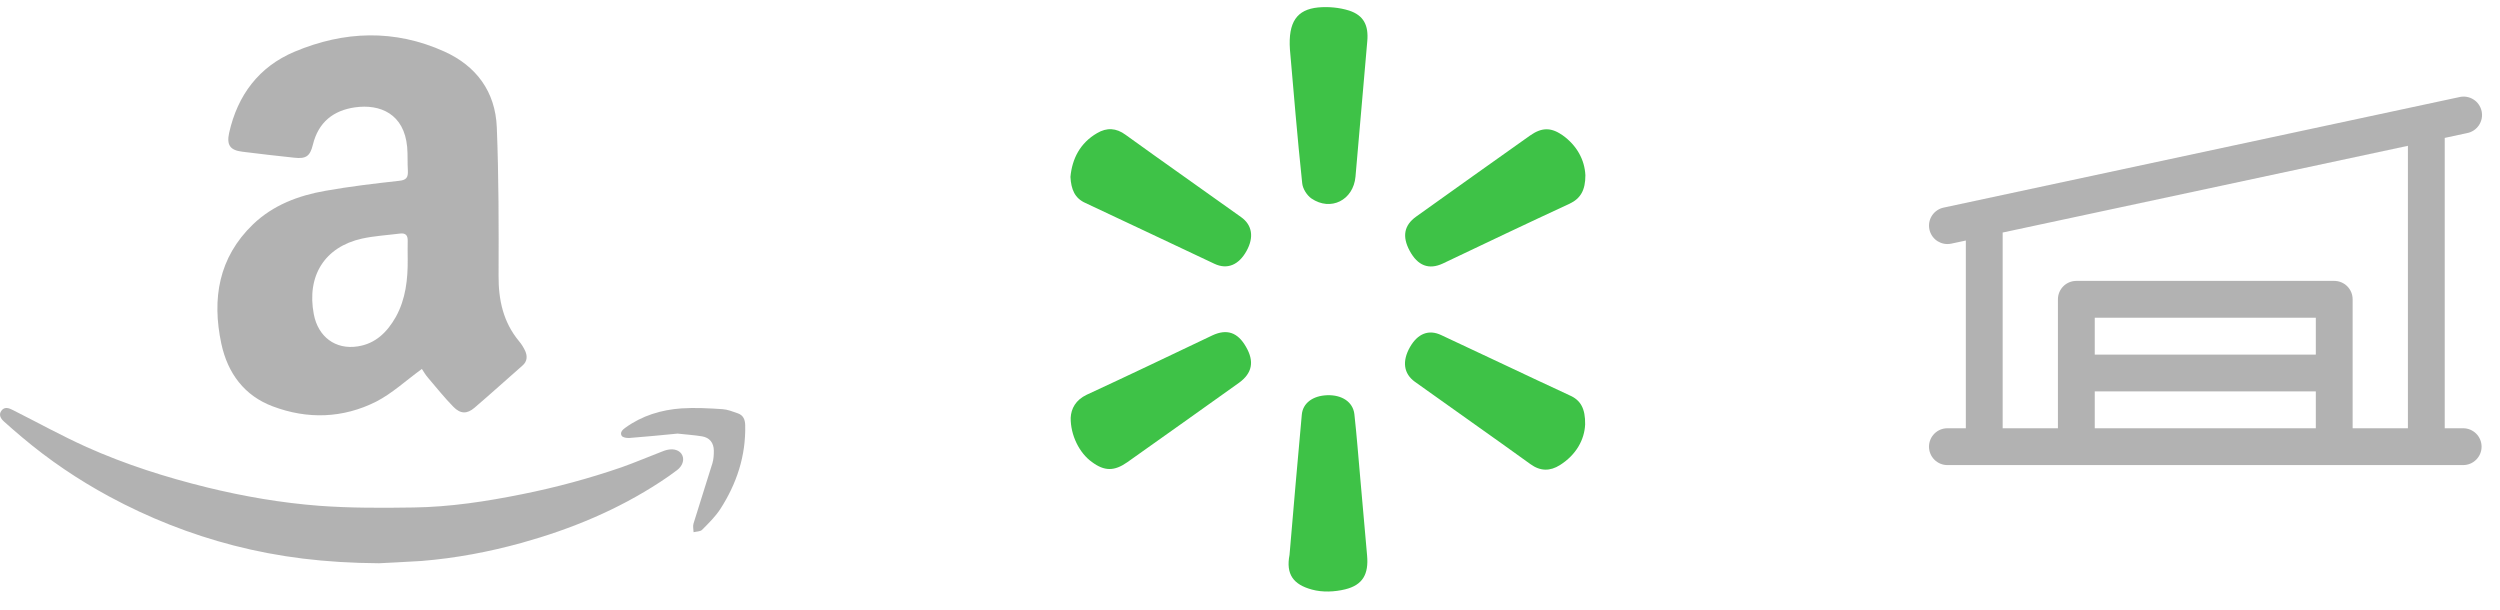
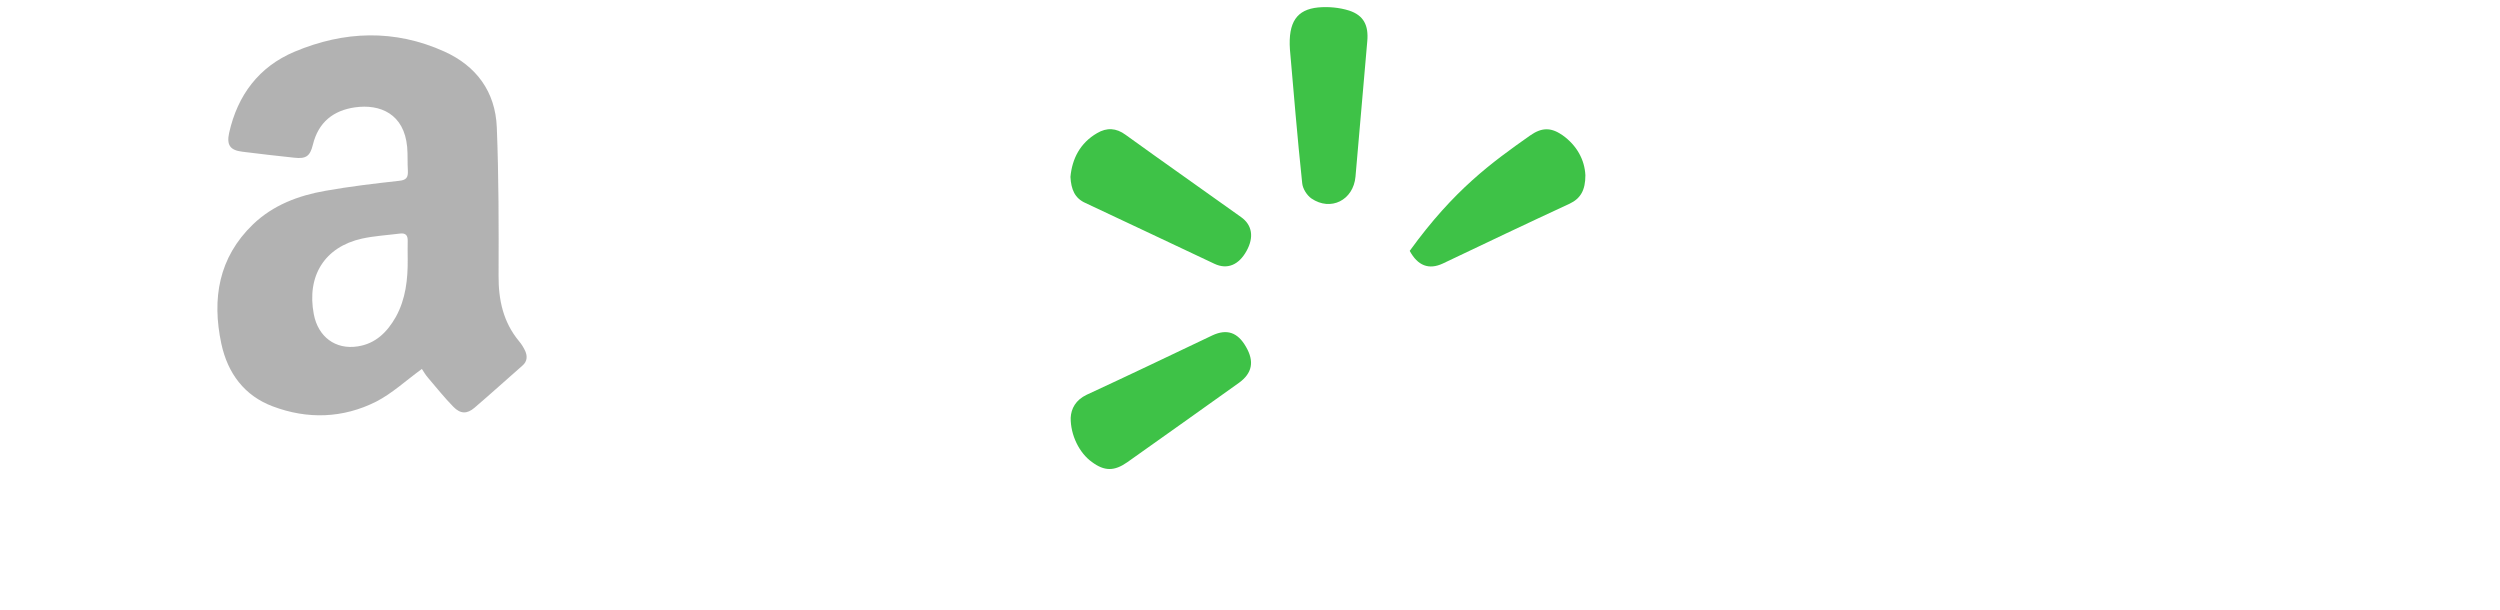
<svg xmlns="http://www.w3.org/2000/svg" width="123" height="30" viewBox="0 0 123 30" fill="none">
  <g opacity="0.5">
    <path d="M20.757 18.152C19.971 18.724 19.29 19.359 18.504 19.762C16.871 20.584 15.125 20.638 13.422 19.994C12.033 19.475 11.204 18.375 10.889 16.909C10.418 14.691 10.758 12.67 12.444 11.042C13.439 10.085 14.688 9.62 16.007 9.388C17.212 9.173 18.426 9.03 19.64 8.896C19.989 8.86 20.085 8.735 20.067 8.395C20.041 8.01 20.067 7.617 20.032 7.232C19.884 5.605 18.705 5.104 17.456 5.283C16.408 5.435 15.666 6.007 15.395 7.116C15.256 7.688 15.055 7.823 14.487 7.76C13.631 7.671 12.784 7.572 11.928 7.465C11.317 7.393 11.143 7.134 11.274 6.535C11.693 4.666 12.749 3.279 14.487 2.546C16.924 1.518 19.413 1.428 21.866 2.537C23.43 3.244 24.373 4.505 24.443 6.266C24.539 8.69 24.539 11.123 24.53 13.546C24.521 14.753 24.757 15.845 25.534 16.784C25.656 16.927 25.761 17.096 25.84 17.266C25.953 17.526 25.945 17.785 25.7 17.991C24.914 18.679 24.146 19.377 23.351 20.057C22.976 20.379 22.652 20.37 22.303 20.012C21.866 19.565 21.465 19.064 21.054 18.581C20.932 18.438 20.836 18.277 20.757 18.152ZM20.059 12.75C20.059 12.455 20.05 12.151 20.059 11.856C20.067 11.588 19.963 11.462 19.701 11.489C19.063 11.57 18.426 11.605 17.806 11.74C15.972 12.151 15.081 13.573 15.439 15.46C15.649 16.569 16.504 17.213 17.596 17.043C18.478 16.909 19.046 16.345 19.474 15.594C19.963 14.709 20.067 13.743 20.059 12.75Z" fill="#666666" />
-     <path d="M18.649 27.712C15.958 27.694 13.722 27.409 11.515 26.843C9.368 26.29 7.321 25.48 5.369 24.426C3.842 23.599 2.405 22.629 1.074 21.503C0.778 21.253 0.488 21.003 0.204 20.747C0.039 20.599 -0.086 20.408 0.074 20.2C0.228 19.997 0.441 20.075 0.636 20.176C1.843 20.783 3.026 21.438 4.256 21.992C6.167 22.849 8.155 23.48 10.184 23.98C12.006 24.426 13.846 24.742 15.709 24.885C17.247 24.998 18.797 24.992 20.341 24.968C22.145 24.944 23.926 24.67 25.695 24.313C27.357 23.98 28.99 23.539 30.593 22.986C31.232 22.759 31.859 22.492 32.492 22.248C32.61 22.2 32.728 22.152 32.853 22.128C33.178 22.057 33.468 22.17 33.569 22.402C33.675 22.629 33.58 22.926 33.314 23.129C33.048 23.331 32.776 23.521 32.492 23.706C30.386 25.087 28.091 26.034 25.677 26.706C24.062 27.153 22.423 27.462 20.749 27.599C19.921 27.653 19.075 27.688 18.649 27.712Z" fill="#666666" />
-     <path d="M33.337 21.333C32.555 21.408 31.762 21.489 30.97 21.548C30.839 21.559 30.639 21.527 30.587 21.441C30.492 21.285 30.623 21.145 30.76 21.049C31.589 20.447 32.534 20.162 33.531 20.092C34.197 20.049 34.874 20.087 35.541 20.13C35.798 20.146 36.05 20.248 36.296 20.334C36.564 20.425 36.658 20.635 36.664 20.92C36.7 22.429 36.244 23.794 35.446 25.035C35.2 25.416 34.864 25.744 34.544 26.066C34.454 26.157 34.266 26.147 34.124 26.184C34.119 26.045 34.082 25.894 34.119 25.765C34.423 24.771 34.748 23.778 35.053 22.784C35.11 22.59 35.121 22.375 35.121 22.177C35.116 21.785 34.916 21.532 34.538 21.468C34.15 21.403 33.746 21.382 33.337 21.333Z" fill="#666666" />
  </g>
-   <path d="M63.445 27.299C63.642 24.979 63.839 22.695 64.048 20.41C64.094 19.833 64.593 19.468 65.301 19.445C66.02 19.421 66.565 19.774 66.635 20.375C66.751 21.423 66.832 22.483 66.925 23.531C67.041 24.803 67.145 26.063 67.261 27.334C67.343 28.241 67.053 28.783 66.183 28.995C65.661 29.124 65.057 29.148 64.547 29.007C63.63 28.759 63.259 28.253 63.445 27.299Z" fill="#3EC247" />
  <path d="M63.465 2.44C63.372 1.074 63.813 0.473 64.846 0.367C65.344 0.32 65.89 0.367 66.377 0.52C67.096 0.756 67.34 1.25 67.27 2.028C67.073 4.253 66.887 6.479 66.69 8.693C66.586 9.847 65.472 10.412 64.521 9.764C64.3 9.611 64.092 9.282 64.068 9.011C63.825 6.726 63.639 4.418 63.465 2.44Z" fill="#3EC247" />
  <path d="M52.666 8.705C52.747 7.811 53.142 7.033 53.977 6.55C54.453 6.268 54.916 6.291 55.38 6.633C57.271 7.999 59.174 9.33 61.065 10.684C61.61 11.072 61.703 11.673 61.331 12.344C60.949 13.039 60.38 13.275 59.754 12.98C57.643 11.991 55.531 10.978 53.408 9.989C52.875 9.754 52.701 9.318 52.666 8.705Z" fill="#3EC247" />
-   <path d="M78.001 8.622C78.001 9.352 77.769 9.764 77.224 10.023C75.135 10.989 73.059 11.978 70.983 12.967C70.298 13.285 69.753 13.073 69.358 12.343C68.976 11.637 69.08 11.083 69.672 10.659C71.539 9.329 73.395 7.998 75.263 6.679C75.843 6.267 76.295 6.255 76.864 6.644C77.583 7.15 77.966 7.868 78.001 8.622Z" fill="#3EC247" />
-   <path d="M77.989 20.881C77.955 21.635 77.549 22.377 76.748 22.883C76.261 23.189 75.785 23.189 75.298 22.836C73.407 21.47 71.505 20.14 69.614 18.785C69.057 18.385 68.976 17.773 69.37 17.078C69.753 16.407 70.298 16.195 70.913 16.489C73.013 17.466 75.101 18.467 77.212 19.445C77.769 19.68 78.001 20.104 77.989 20.881Z" fill="#3EC247" />
+   <path d="M78.001 8.622C78.001 9.352 77.769 9.764 77.224 10.023C75.135 10.989 73.059 11.978 70.983 12.967C70.298 13.285 69.753 13.073 69.358 12.343C71.539 9.329 73.395 7.998 75.263 6.679C75.843 6.267 76.295 6.255 76.864 6.644C77.583 7.15 77.966 7.868 78.001 8.622Z" fill="#3EC247" />
  <path d="M52.678 20.551C52.701 20.104 52.922 19.68 53.467 19.421C55.532 18.467 57.596 17.478 59.65 16.5C60.357 16.171 60.891 16.347 61.297 17.054C61.726 17.784 61.61 18.361 60.961 18.832C59.128 20.139 57.295 21.446 55.462 22.742C54.824 23.189 54.337 23.189 53.722 22.73C53.107 22.294 52.666 21.411 52.678 20.551Z" fill="#3EC247" />
  <g opacity="0.5">
-     <path d="M121.188 21.07H120.281V6.785L121.377 6.549C121.496 6.527 121.609 6.481 121.71 6.414C121.811 6.348 121.897 6.261 121.964 6.161C122.031 6.06 122.077 5.947 122.1 5.828C122.123 5.709 122.121 5.587 122.096 5.469C122.07 5.351 122.022 5.239 121.952 5.139C121.883 5.04 121.795 4.956 121.692 4.892C121.59 4.827 121.476 4.784 121.356 4.764C121.237 4.745 121.115 4.749 120.997 4.778L95.622 10.215C95.404 10.262 95.21 10.389 95.079 10.57C94.948 10.751 94.888 10.974 94.912 11.197C94.936 11.419 95.041 11.625 95.207 11.775C95.373 11.924 95.589 12.007 95.812 12.007C95.877 12.007 95.941 12 96.004 11.987L96.719 11.834V21.07H95.812C95.572 21.07 95.342 21.165 95.172 21.335C95.002 21.505 94.906 21.736 94.906 21.976C94.906 22.216 95.002 22.447 95.172 22.617C95.342 22.787 95.572 22.882 95.812 22.882H121.188C121.428 22.882 121.658 22.787 121.828 22.617C121.998 22.447 122.094 22.216 122.094 21.976C122.094 21.736 121.998 21.505 121.828 21.335C121.658 21.165 121.428 21.07 121.188 21.07ZM98.531 11.441L118.469 7.174V21.07H115.75V14.726C115.75 14.486 115.655 14.255 115.485 14.085C115.315 13.915 115.084 13.82 114.844 13.82H102.156C101.916 13.82 101.685 13.915 101.515 14.085C101.345 14.255 101.25 14.486 101.25 14.726V21.07H98.531V11.441ZM113.938 17.445H103.062V15.632H113.938V17.445ZM103.062 19.257H113.938V21.07H103.062V19.257Z" fill="#666666" />
-   </g>
+     </g>
</svg>